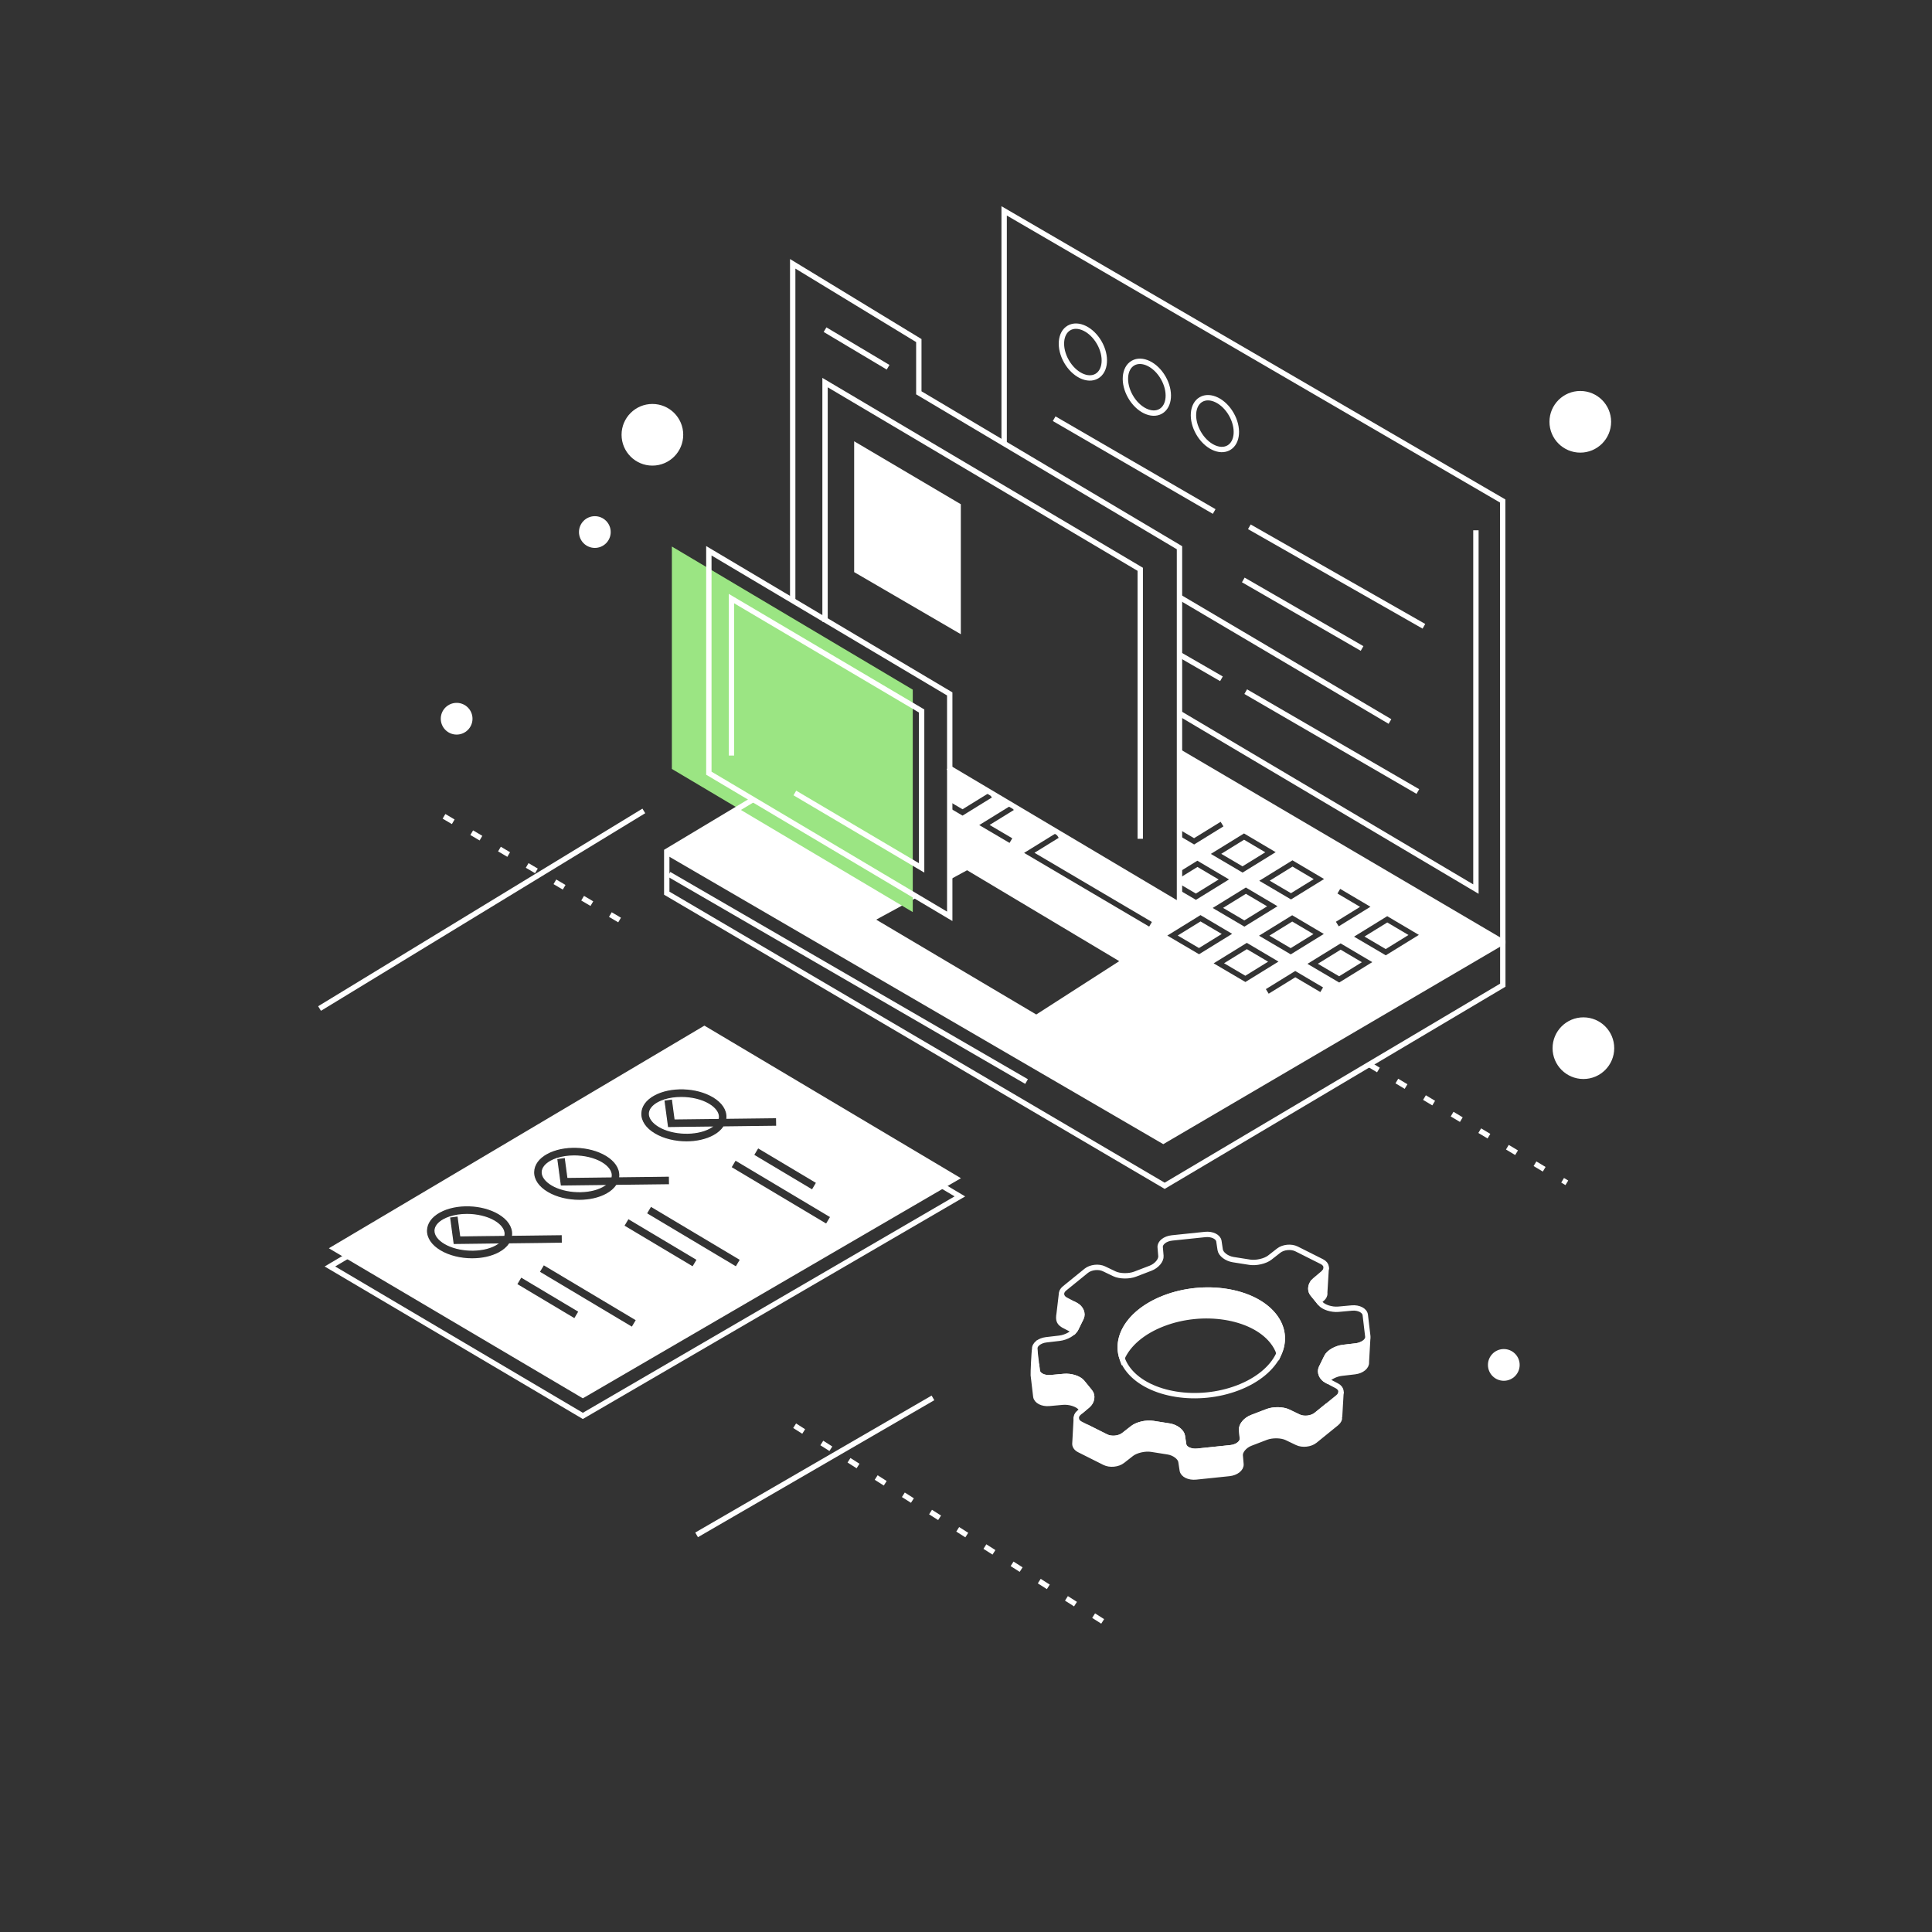
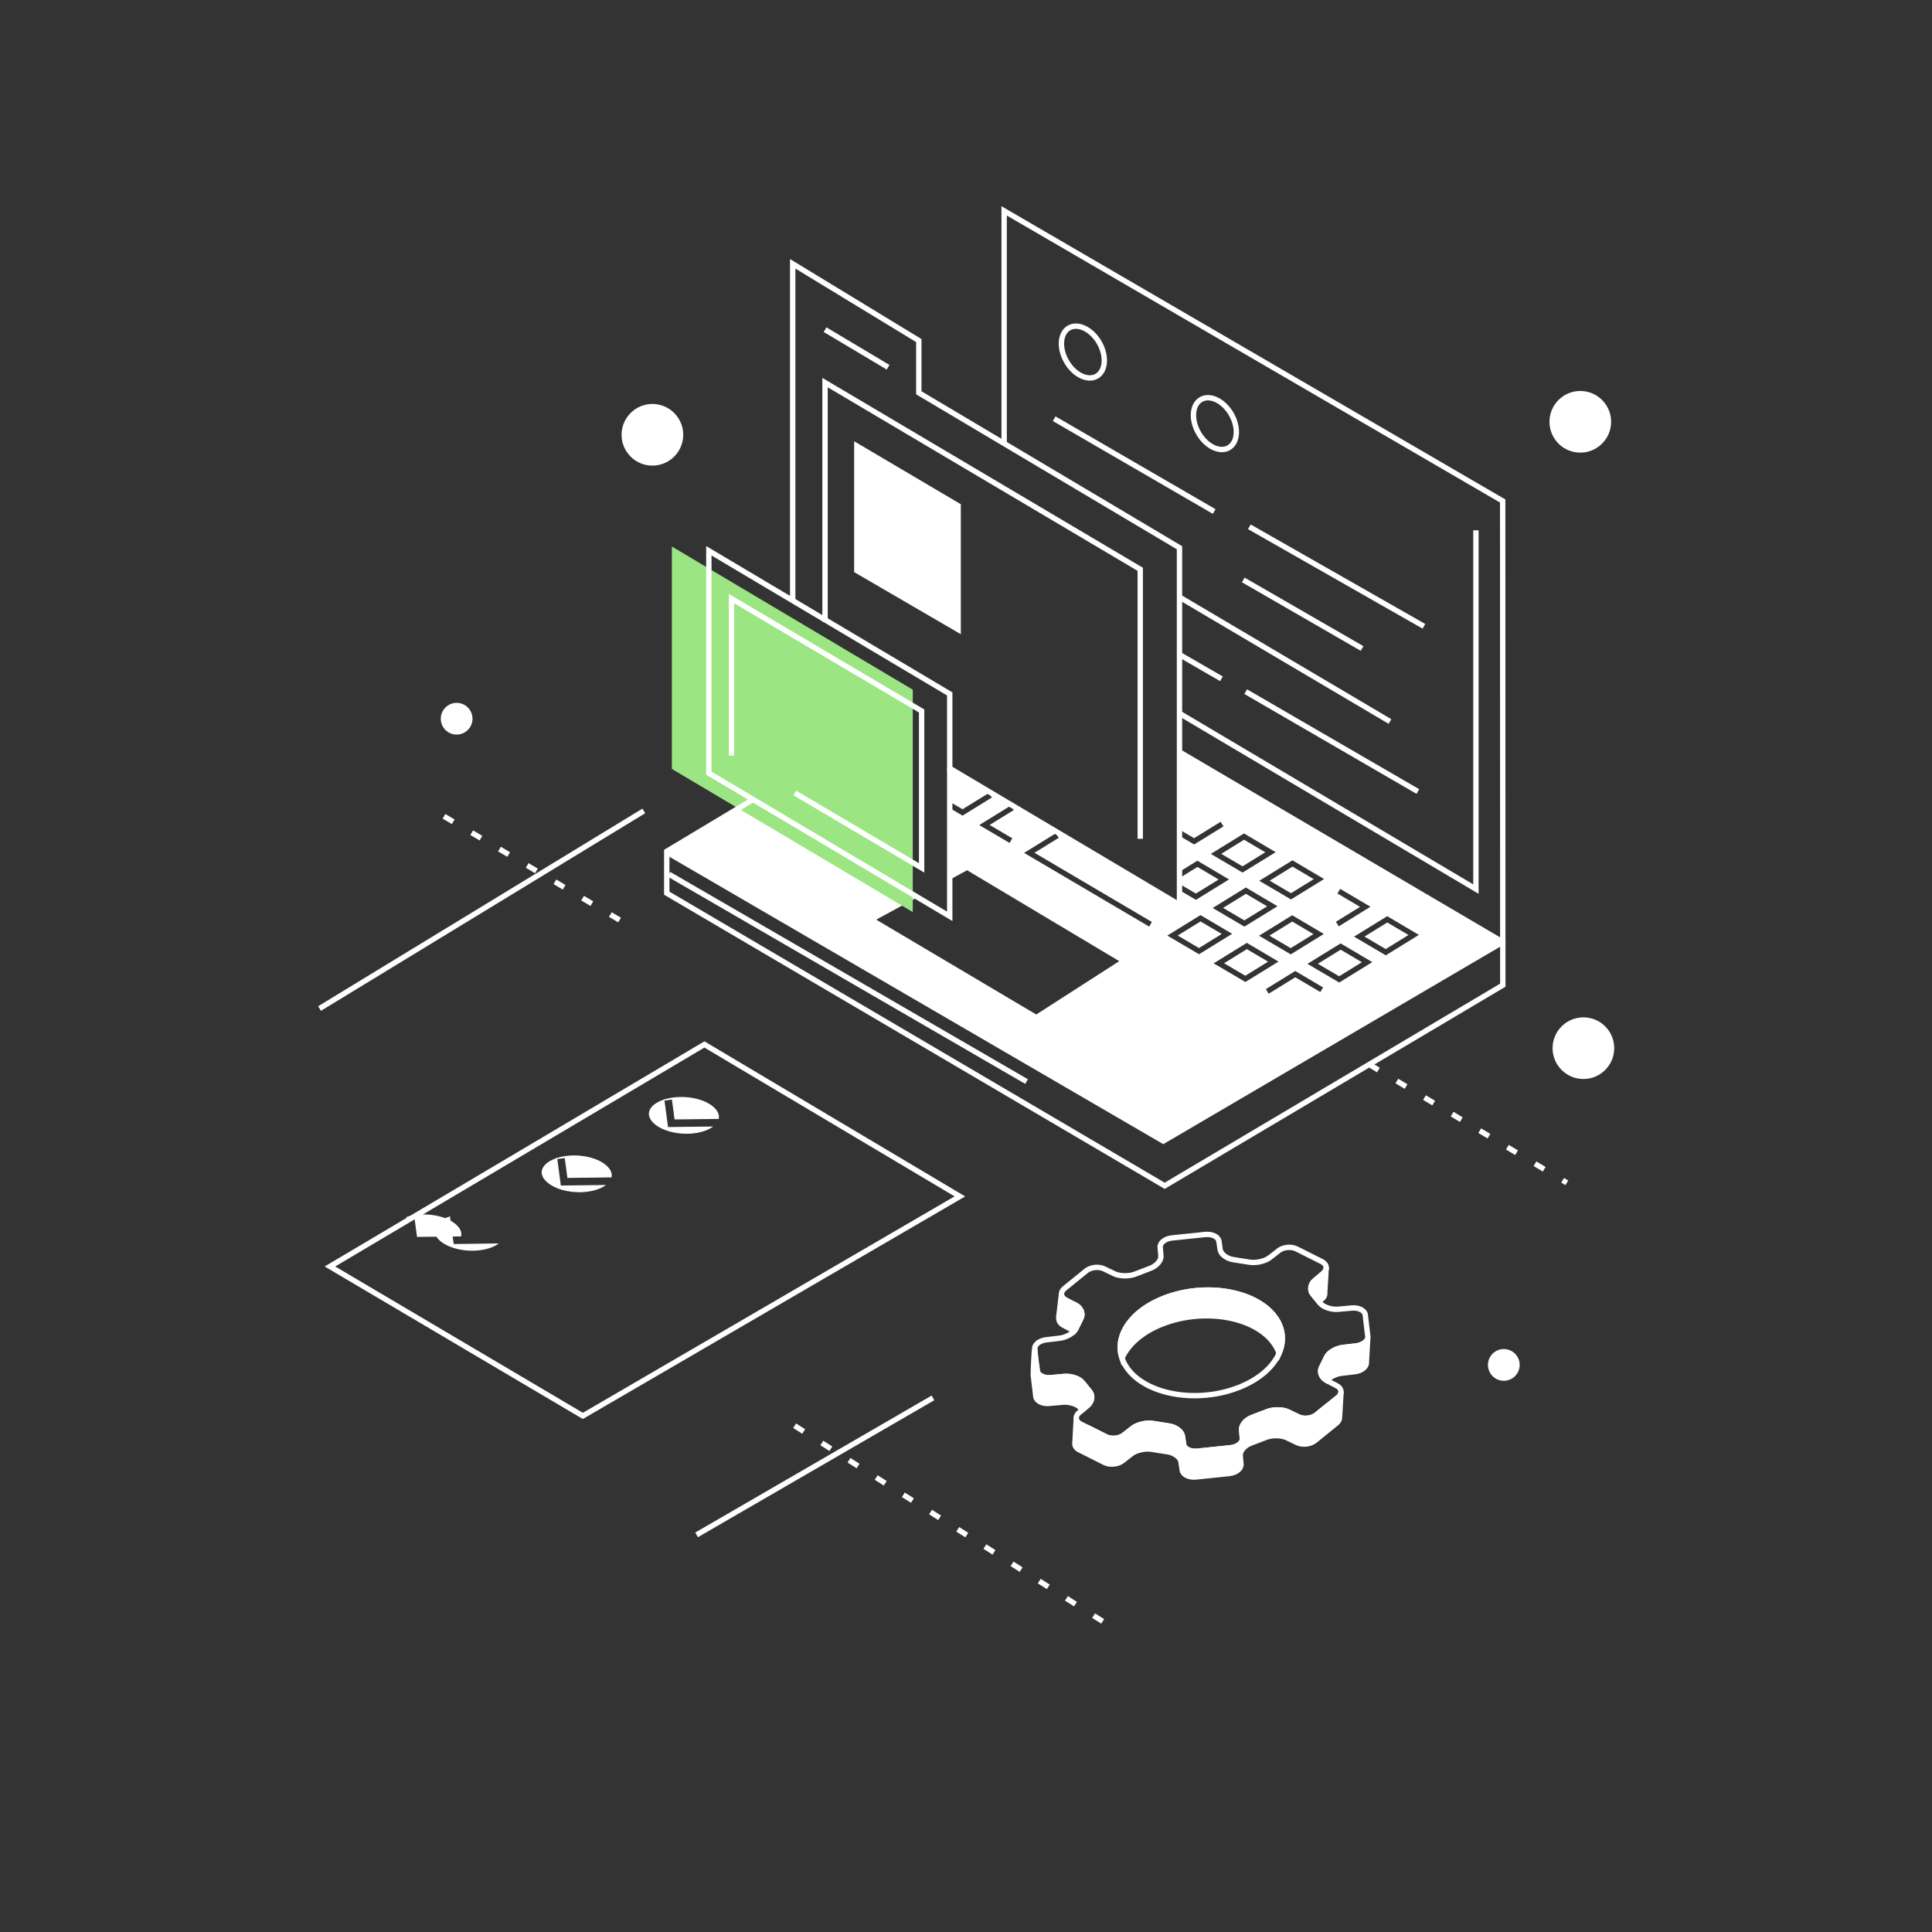
<svg xmlns="http://www.w3.org/2000/svg" xml:space="preserve" id="Layer_1" x="0" y="0" style="enable-background:new 0 0 900 900" version="1.1" viewBox="0 0 900 900">
  <rect x="0" y="0" width="900" height="900" fill="#333333" stroke="none" />
  <style>.st0{fill:none;stroke:#fff;stroke-width:2.5;stroke-miterlimit:10}.st1{fill:#fff}.st3{fill:none;stroke-width:2.5;stroke-dasharray:0,0,5,10}.st3,.st4,.st5,.st6{stroke:#fff;stroke-miterlimit:10}.st4{fill-rule:evenodd;clip-rule:evenodd;fill:none;stroke-width:2.5}.st5,.st6{fill:#fff}.st5{fill-rule:evenodd;clip-rule:evenodd;stroke-width:2.5}.st6{stroke-width:.5}</style>
  <g id="b">
    <path d="m311.62 407.27 166.59 96.56M549.08 332.09l138.46 82.08V247.02" class="st0" />
    <path d="m580.39 416.37-10.64 6.56 9.91 5.83 10.61-6.55zM559.25 429.24l-10.63 6.56 9.91 5.83 10.61-6.55zM579.53 391.18l-10.63 6.57 9.91 5.82 10.61-6.54zM580.84 442.15l-10.63 6.56 9.91 5.83 10.61-6.55zM601.25 441.68l10.61-6.55-9.88-5.84-10.64 6.56zM460.6 369.45l-17.53-10.33-.28 14.58 5.59 3.29zM601.38 416.08l10.61-6.54-9.89-5.85-10.63 6.57zM567.7 409.7l-9.88-5.84-7.52 4.64.02 3.77 6.77 3.98zM646.25 429.72l-10.63 6.56 9.9 5.83 10.61-6.55z" class="st1" />
    <path d="m550.03 350.82.17 36.08 6.05 3.56 12.37-7.63 1.31 2.13-13.65 8.43-6.07-3.57.07 15.76 7.5-4.63 14.75 8.72-15.42 9.51-6.79-3.99.03 7.2-79-46.57.93 1.51-11.28 6.96 10.56 6.21-1.27 2.16-14.13-8.31 14.48-8.94-9.73-5.73 1.13 1.83-13.65 8.43-5.68-3.34-.65 33.38 8.45-4.59 70.88 42.35-38.66 24.85-74.56-44.19 19.33-10.51-75.01-45.54-38.07 22.59-2.95 1.48 230.4 134.96 159.09-92.68-150.95-87.86.02-.02zm-14.69 80.83-58.27-34.34 14.8-9.14 1.31 2.13-11.28 6.96 54.7 32.23-1.27 2.15.01.01zm87.7-15.43 1.27-2.15 14.1 8.33-14.78 9.12-1.31-2.13 11.25-6.94-10.54-6.23h.01zm-6.22-6.74-15.42 9.51-14.78-8.69 15.45-9.53 14.75 8.72v-.01zm-.12 25.59-15.42 9.51-14.78-8.69 15.45-9.53 14.75 8.72v-.01zm-52.64-37.29 15.45-9.53 14.75 8.72-15.42 9.51-14.78-8.69v-.01zm16.3 15.65 14.75 8.72-15.42 9.51-14.78-8.69 15.45-9.53v-.01zm-36.58 22.4 15.45-9.54 14.75 8.72-15.42 9.51-14.78-8.69zm21.59 12.92 15.45-9.53 14.75 8.72-15.42 9.51-14.78-8.69v-.01zm49.7 13.39-11.67-6.89-12.4 7.65-1.31-2.13 13.68-8.45 12.97 7.66-1.27 2.15v.01zm8.77-4.45L609.06 449l15.45-9.53 14.75 8.72-15.42 9.51v-.01zm6.93-21.37 15.45-9.53 14.75 8.72-15.42 9.51-14.78-8.69v-.01z" class="st1" />
    <path d="m623.81 454.79 10.61-6.55-9.89-5.84-10.63 6.56z" class="st1" />
    <path d="m312.98 254.59 112.22 66.68v103.61L312.98 358.2z" style="fill:#9be583" />
    <path d="M467.77 207.22V98.23l232.24 135.15.05 205.46-158.16 92.71-230.41-134.08" class="st0" />
    <path d="m549.24 350.18 150.82 88.66v20.1l-157.51 93.45L310.6 416.08v-19.5l40.6-24.36" class="st0" />
    <circle cx="303.91" cy="202.54" r="14.36" class="st1" />
-     <circle cx="277.1" cy="247.85" r="7.39" class="st1" />
    <circle cx="737.61" cy="488.28" r="14.36" class="st1" />
    <circle cx="212.72" cy="334.81" r="7.39" class="st1" />
    <circle cx="700.53" cy="635.83" r="7.39" class="st1" />
    <circle cx="736.16" cy="196.49" r="14.36" class="st1" />
    <path d="m370.17 664.16 144.28 91.64" class="st3" />
    <path d="m324.5 715 110.11-63.81M441.65 357.45l107.8 64.05V255.15l-121.43-72.16v-24.34l-58.75-35.76v157.18" class="st0" />
    <path d="m330.21 256.57 112.21 66.68v103.61l-112.21-66.68z" class="st0" />
    <path d="M340.75 351.95v-73.1l88.58 52.35v73.1l-59.06-34.9M384.34 289.67V178.23l146.83 86.97v125.55M384.34 153.57l29.37 17.51" class="st0" />
    <ellipse cx="504.45" cy="164.01" class="st0" rx="8.8" ry="12.96" transform="rotate(-29.842 504.424 164.01)" />
-     <ellipse cx="534.26" cy="180.39" class="st0" rx="8.8" ry="12.96" transform="rotate(-29.842 534.227 180.399)" />
    <ellipse cx="565.96" cy="197.35" class="st0" rx="8.8" ry="12.96" transform="rotate(-29.842 565.926 197.358)" />
    <path d="M447.59 234.89v60.55l-49.69-28.93v-60.95z" class="st1" />
    <path d="m579.17 270.16 55.34 31.93M491.07 195.05l74.54 43.23M549.53 304.97 569 316.21M581.99 245.4l81.32 46.35M549.8 278.37l97.7 57.73M580.3 322.2l80.19 46.52" class="st0" />
    <path d="M637.84 495.88 729.89 551M288.63 428.58l-84.14-49.69" class="st3" />
    <path d="m299.92 377.76-151.06 92.05" class="st0" />
  </g>
  <path d="M540.46 581.03c-.18-2.07 2.27-4.01 5.49-4.35l15.48-1.61c3.21-.33 6.07 1.06 6.38 3.11l.6 4.01c.31 2.05 3.04 4.11 6.06 4.59l7.67 1.21c3.04.48 7.23-.48 9.37-2.15l4.17-3.26c2.13-1.67 5.84-2.02 8.29-.79l11.79 5.92c2.45 1.23 2.78 3.62.74 5.33l-3.98 3.36c-2.04 1.72-2.51 4.55-1.07 6.32l3.65 4.48c1.45 1.77 5.21 2.98 8.41 2.69l6.25-.57c3.2-.29 5.99 1.15 6.24 3.23l1.18 9.99c.25 2.07-2.14 4.05-5.33 4.43l-6.23.73c-3.19.37-6.58 2.33-7.57 4.35l-2.51 5.12c-.99 2.03.14 4.69 2.53 5.94l4.67 2.45c2.39 1.26 2.63 3.65.53 5.35l-10.1 8.2c-2.1 1.7-5.8 2.12-8.27.93l-4.84-2.32c-2.47-1.19-6.81-1.26-9.64-.17l-7.2 2.76c-2.85 1.09-5.02 3.66-4.84 5.72l.35 4.04c.18 2.07-2.27 4.01-5.49 4.35l-15.48 1.61c-3.21.33-6.07-1.06-6.38-3.11l-.61-4.01c-.31-2.05-3.04-4.11-6.06-4.59l-7.67-1.21c-3.04-.48-7.23.48-9.37 2.15l-4.17 3.26c-2.13 1.67-5.84 2.02-8.29.79l-11.79-5.92c-2.45-1.23-2.78-3.62-.74-5.33l3.98-3.36c2.04-1.72 2.51-4.55 1.07-6.32l-3.65-4.48c-1.45-1.77-5.21-2.98-8.41-2.69l-6.25.57c-3.2.29-5.99-1.15-6.24-3.23l-1.18-9.99c-.25-2.07 2.14-4.05 5.33-4.43l6.23-.73c3.19-.37 6.58-2.33 7.57-4.35l2.51-5.12c.99-2.03-.14-4.69-2.53-5.94l-4.67-2.45c-2.39-1.26-2.63-3.65-.53-5.35l10.1-8.2c2.1-1.7 5.8-2.12 8.27-.93l4.84 2.32c2.47 1.19 6.81 1.26 9.64.17l7.2-2.76c2.85-1.09 5.02-3.66 4.84-5.72l-.34-4.04zm2.07 23.59c-18.59 7.13-26.02 22.28-16.59 33.84 9.43 11.56 32.14 15.16 50.74 8.03 18.59-7.13 26.02-22.28 16.59-33.84-9.43-11.57-32.15-15.16-50.74-8.03z" class="st4" />
  <path d="m495.78 617.54 4.67 2.45c.01.01.02.01.03.02.27-.31.51-.63.66-.95l2.51-5.12c.99-2.03-.14-4.69-2.53-5.94l-.44-.23s-.72.88-1.06.86c-5.71-1.03-5.12-5.99-5.12-5.99l-1.11 9.38c-.52 3 0 4.26 2.39 5.52zM541.85 616.61c18.59-7.13 41.31-3.54 50.74 8.03 1.51 1.85 2.58 3.8 3.25 5.79 2.58-5.9 1.94-12.25-2.57-17.78-9.43-11.56-32.14-15.16-50.74-8.03-15.61 5.99-23.35 17.63-19.85 28.05 2.82-6.44 9.47-12.34 19.17-16.06zM617.77 591.09c-.1.46-.31.92-.67 1.36-1.21 2.37-3.55 4.47-5 5.62-.04.03-.05.07-.08.11l-.69-.35c-.95 1.61-.96 3.56.13 4.9l2.9 3.56 1.47-1.24c1.33-1.12 1.63-2.53 1-3.72l.32.09.62-10.33zM504.17 656.81l2.51-2.12c2.04-1.72 2.51-4.55 1.07-6.32l-3.65-4.48c-1.45-1.77-5.21-2.98-8.41-2.69l-6.25.57c-3.2.29-5.99-1.15-6.24-3.23l-.13-1.12c-.58.41-1.05-8.87-1.05-8.87-.31.54-.75 11.4-.68 11.99l1.18 9.99c.25 2.07 3.04 3.52 6.24 3.23l6.25-.57c3.2-.29 6.96.91 8.41 2.69l.75.93zM636.51 634.53l.63-11.12c-.1 2.02-3.87 3.39-5.28 3.56l-6.23.73c-3.19.37-6.58 2.33-7.57 4.35l-2.51 5.12c-.99 2.02.13 4.66 2.49 5.92 1.42-1.65 4.23-3.08 6.91-3.39l6.23-.73c3.2-.39 5.58-2.37 5.33-4.44zM624.02 660.09l.69-11.84-.03.31c-.01.1-.01.2-.03.3l-.13 1.22-4.84 6.2-1.83-.96-4.66 3.79c-2.1 1.7-5.8 2.12-8.27.93l-4.84-2.32c-2.47-1.19-6.81-1.26-9.64-.17l-7.2 2.76c-2.85 1.09-5.02 3.66-4.84 5.72l.35 4.04c.18 2.07-2.27 4.01-5.49 4.35l-15.48 1.61c-3.21.33-6.07-1.06-6.38-3.11l-.6-4.01c-.31-2.05-3.04-4.11-6.06-4.59l-7.67-1.21c-3.04-.48-7.23.48-9.37 2.15l-4.17 3.26c-2.13 1.67-5.84 2.02-8.29.79l-8.05-4.04c-.17.29-.25.89-.59.84-6.05-.94-5.21-5.73-5.21-5.73l-.64 11.73c-.01.05-.01.09-.02.14-.14 1.2.55 2.39 2.05 3.14l11.79 5.92c2.45 1.23 6.16.87 8.29-.79l4.17-3.26c2.13-1.67 6.33-2.63 9.37-2.15l7.67 1.21c3.02.48 5.75 2.53 6.06 4.59l.61 4.01c.31 2.05 3.16 3.45 6.38 3.11l15.48-1.61c3.22-.33 5.67-2.28 5.49-4.35l-.35-4.04c-.18-2.07 1.98-4.63 4.84-5.72l7.2-2.76c2.84-1.09 7.17-1.02 9.64.17l4.84 2.32c2.47 1.19 6.18.77 8.27-.93l10.1-8.2c1.01-.85 1.47-1.86 1.39-2.82z" class="st5" />
  <path d="m153.69 589.97 117.82 69.61 175.64-102.25-119.01-70.78z" class="st4" />
-   <path d="M259.33 539.72c-.94.32-1.83.69-2.64 1.13-2.62 1.43-4.08 3.27-4.11 5.19-.04 2.06 1.59 4.23 4.46 5.95 6.47 3.86 17.28 4.22 23.59.78.3-.16.57-.33.84-.5l-20.42.25-1.72-12.8zM214.61 575.71l20.13-.24c.04-.22.07-.43.07-.65.04-2.06-1.59-4.23-4.46-5.95-3.49-2.08-8.23-3.14-12.85-3.14-2.83 0-5.62.41-8.04 1.22l3.91-.52 1.24 9.28zM309.26 512.48c-.94.32-1.83.69-2.64 1.13-2.62 1.43-4.08 3.27-4.11 5.19-.04 2.06 1.59 4.23 4.46 5.95 6.47 3.86 17.28 4.22 23.59.78.3-.16.57-.33.84-.5l-20.42.25-1.72-12.8z" class="st6" />
+   <path d="M259.33 539.72c-.94.32-1.83.69-2.64 1.13-2.62 1.43-4.08 3.27-4.11 5.19-.04 2.06 1.59 4.23 4.46 5.95 6.47 3.86 17.28 4.22 23.59.78.3-.16.57-.33.84-.5l-20.42.25-1.72-12.8zM214.61 575.71c.04-.22.07-.43.07-.65.04-2.06-1.59-4.23-4.46-5.95-3.49-2.08-8.23-3.14-12.85-3.14-2.83 0-5.62.41-8.04 1.22l3.91-.52 1.24 9.28zM309.26 512.48c-.94.32-1.83.69-2.64 1.13-2.62 1.43-4.08 3.27-4.11 5.19-.04 2.06 1.59 4.23 4.46 5.95 6.47 3.86 17.28 4.22 23.59.78.3-.16.57-.33.84-.5l-20.42.25-1.72-12.8z" class="st6" />
  <path d="m314.46 521.23 20.13-.24c.04-.22.07-.43.07-.65.04-2.06-1.59-4.23-4.46-5.95-3.49-2.08-8.23-3.14-12.85-3.14-2.83 0-5.62.41-8.04 1.22l3.91-.52 1.24 9.28zM209.4 566.96c-.94.32-1.83.69-2.64 1.13-2.62 1.43-4.08 3.27-4.11 5.19-.04 2.06 1.59 4.23 4.46 5.95 6.47 3.86 17.28 4.22 23.59.78.3-.16.57-.33.84-.5l-20.42.25-1.72-12.8z" class="st6" />
-   <path d="M328.14 478.07 153.69 581.49l117.82 69.61 175.64-102.25-119.01-70.78zM304.7 510.1c7.65-4.17 19.76-3.8 27.55.85 4.2 2.51 6.48 5.87 6.41 9.46 0 .18-.04.35-.05.53l23.15-.28.05 4-24.65.3c-1.05 1.56-2.63 2.95-4.7 4.08-3.56 1.94-8.08 2.9-12.69 2.9-5.29 0-10.69-1.27-14.86-3.75-4.2-2.51-6.48-5.87-6.41-9.46.07-3.42 2.27-6.48 6.2-8.63zm75.72 40.83-2.05 3.44-27.32-16.3 2.05-3.44 27.32 16.3zm-125.64-13.59c7.65-4.17 19.76-3.8 27.55.85 4.2 2.51 6.48 5.87 6.41 9.46 0 .18-.04.35-.05.53l23.15-.28.05 4-24.65.3c-1.05 1.56-2.63 2.95-4.7 4.08-3.56 1.94-8.08 2.9-12.69 2.9-5.29 0-10.69-1.27-14.86-3.75-4.2-2.51-6.48-5.87-6.41-9.46.07-3.42 2.27-6.48 6.2-8.63zm-22.16 46.18c-3.56 1.94-8.08 2.9-12.69 2.9-5.29 0-10.69-1.27-14.86-3.75-4.2-2.51-6.48-5.87-6.41-9.46.07-3.42 2.27-6.48 6.2-8.62 7.65-4.17 19.75-3.8 27.55.85 4.2 2.51 6.48 5.87 6.41 9.46 0 .18-.04.35-.05.53l23.15-.28.05 4-24.65.3c-1.05 1.55-2.63 2.94-4.7 4.07zm35.02 30.85-26.96-16.09 2.05-3.44 26.96 16.09-2.05 3.44zm26.79 3.97-43.23-25.8 2.05-3.44 43.23 25.8-2.05 3.44zm28.3-28.12-32.13-19.17 2.05-3.44 32.13 19.17-2.05 3.44zm20.15 0-41.76-24.92 2.05-3.44 41.76 24.92-2.05 3.44zm-2.36-46.42 2.05-3.44 44.41 26.5-2.05 3.44-44.41-26.5z" class="st6" />
  <path d="m264.54 548.47 20.13-.24c.04-.22.07-.43.07-.65.04-2.06-1.59-4.23-4.46-5.95-3.49-2.08-8.23-3.14-12.85-3.14-2.83 0-5.62.41-8.04 1.22l3.91-.52 1.24 9.28z" class="st6" />
</svg>